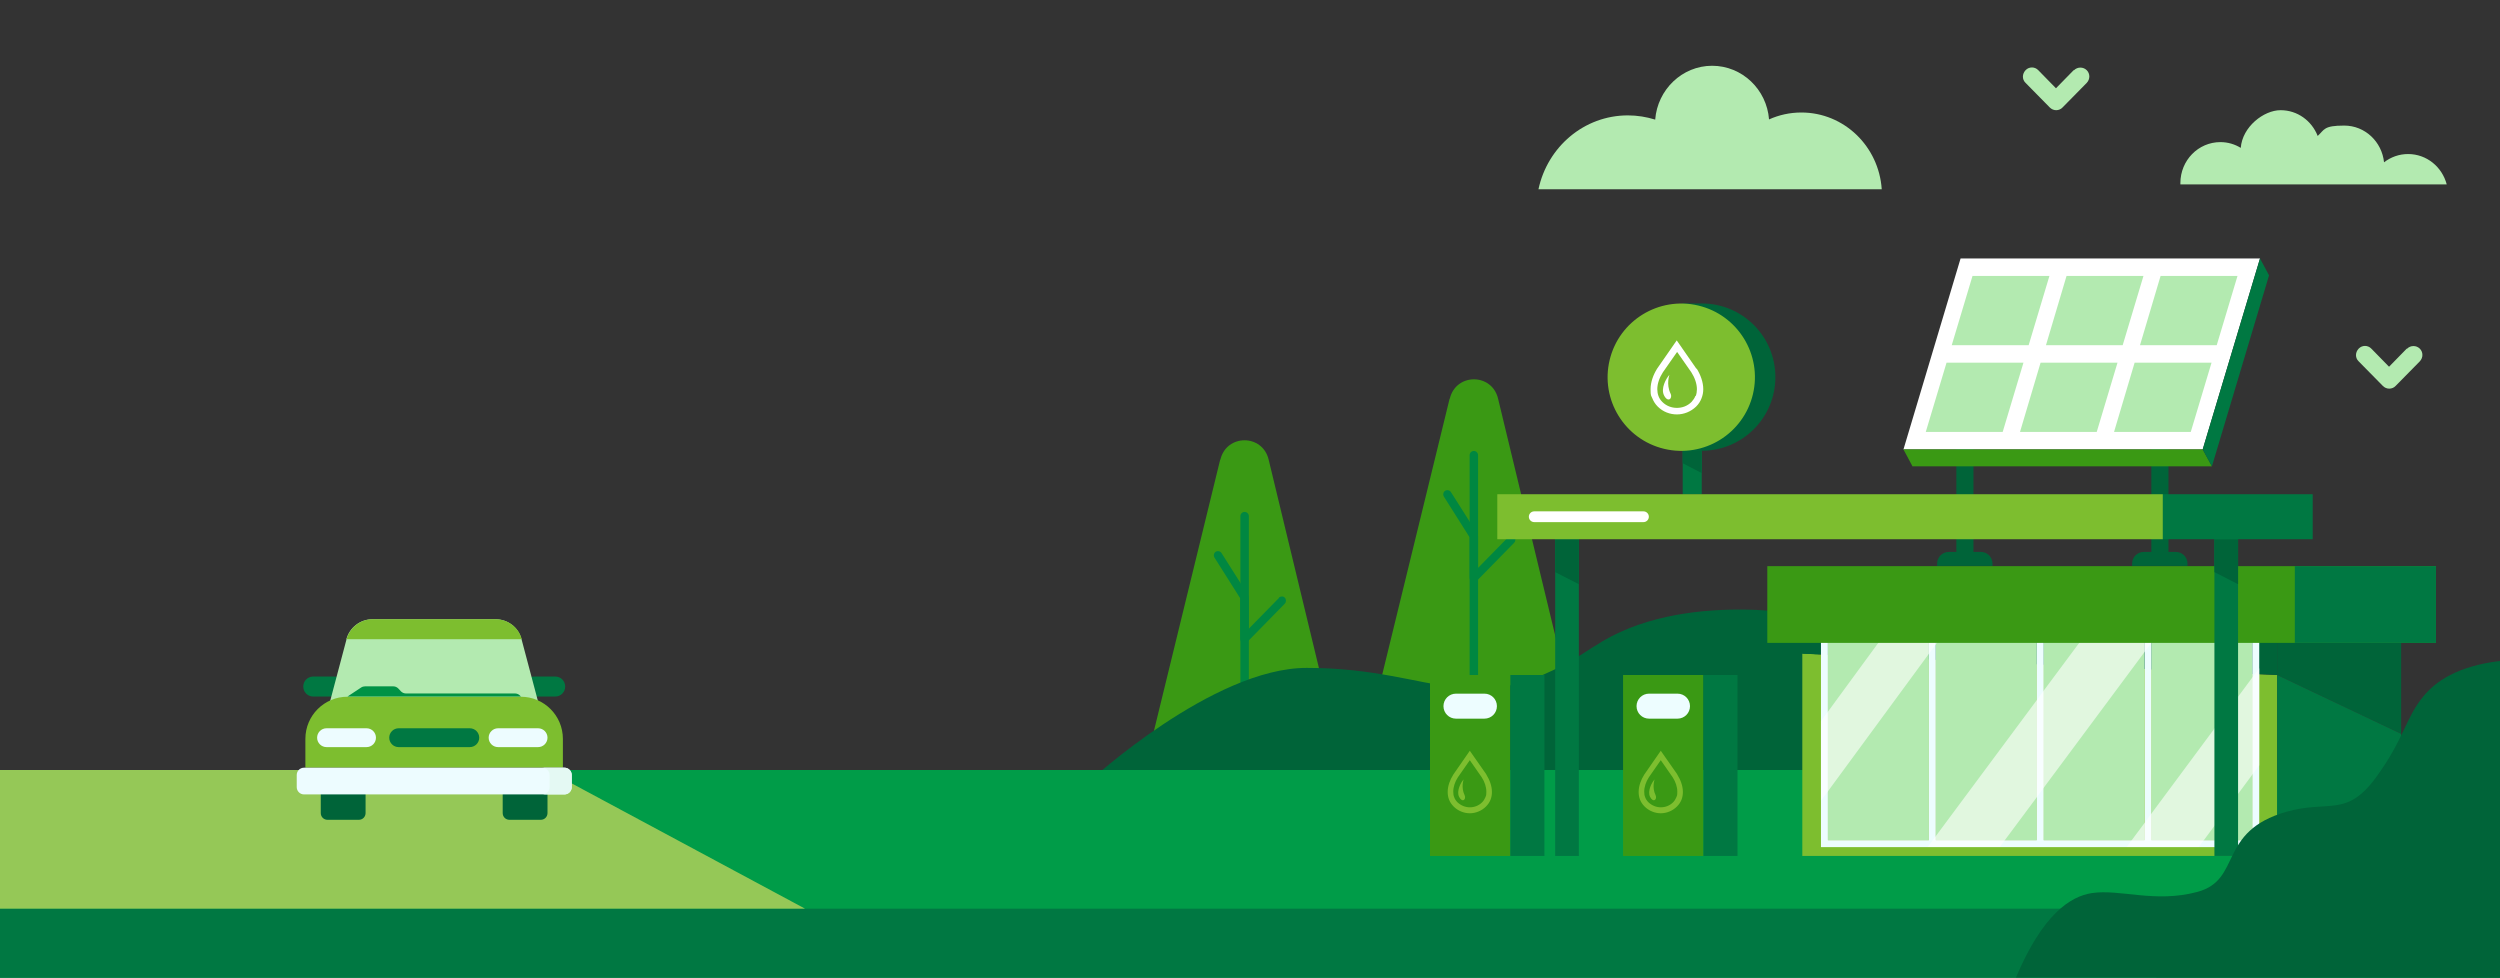
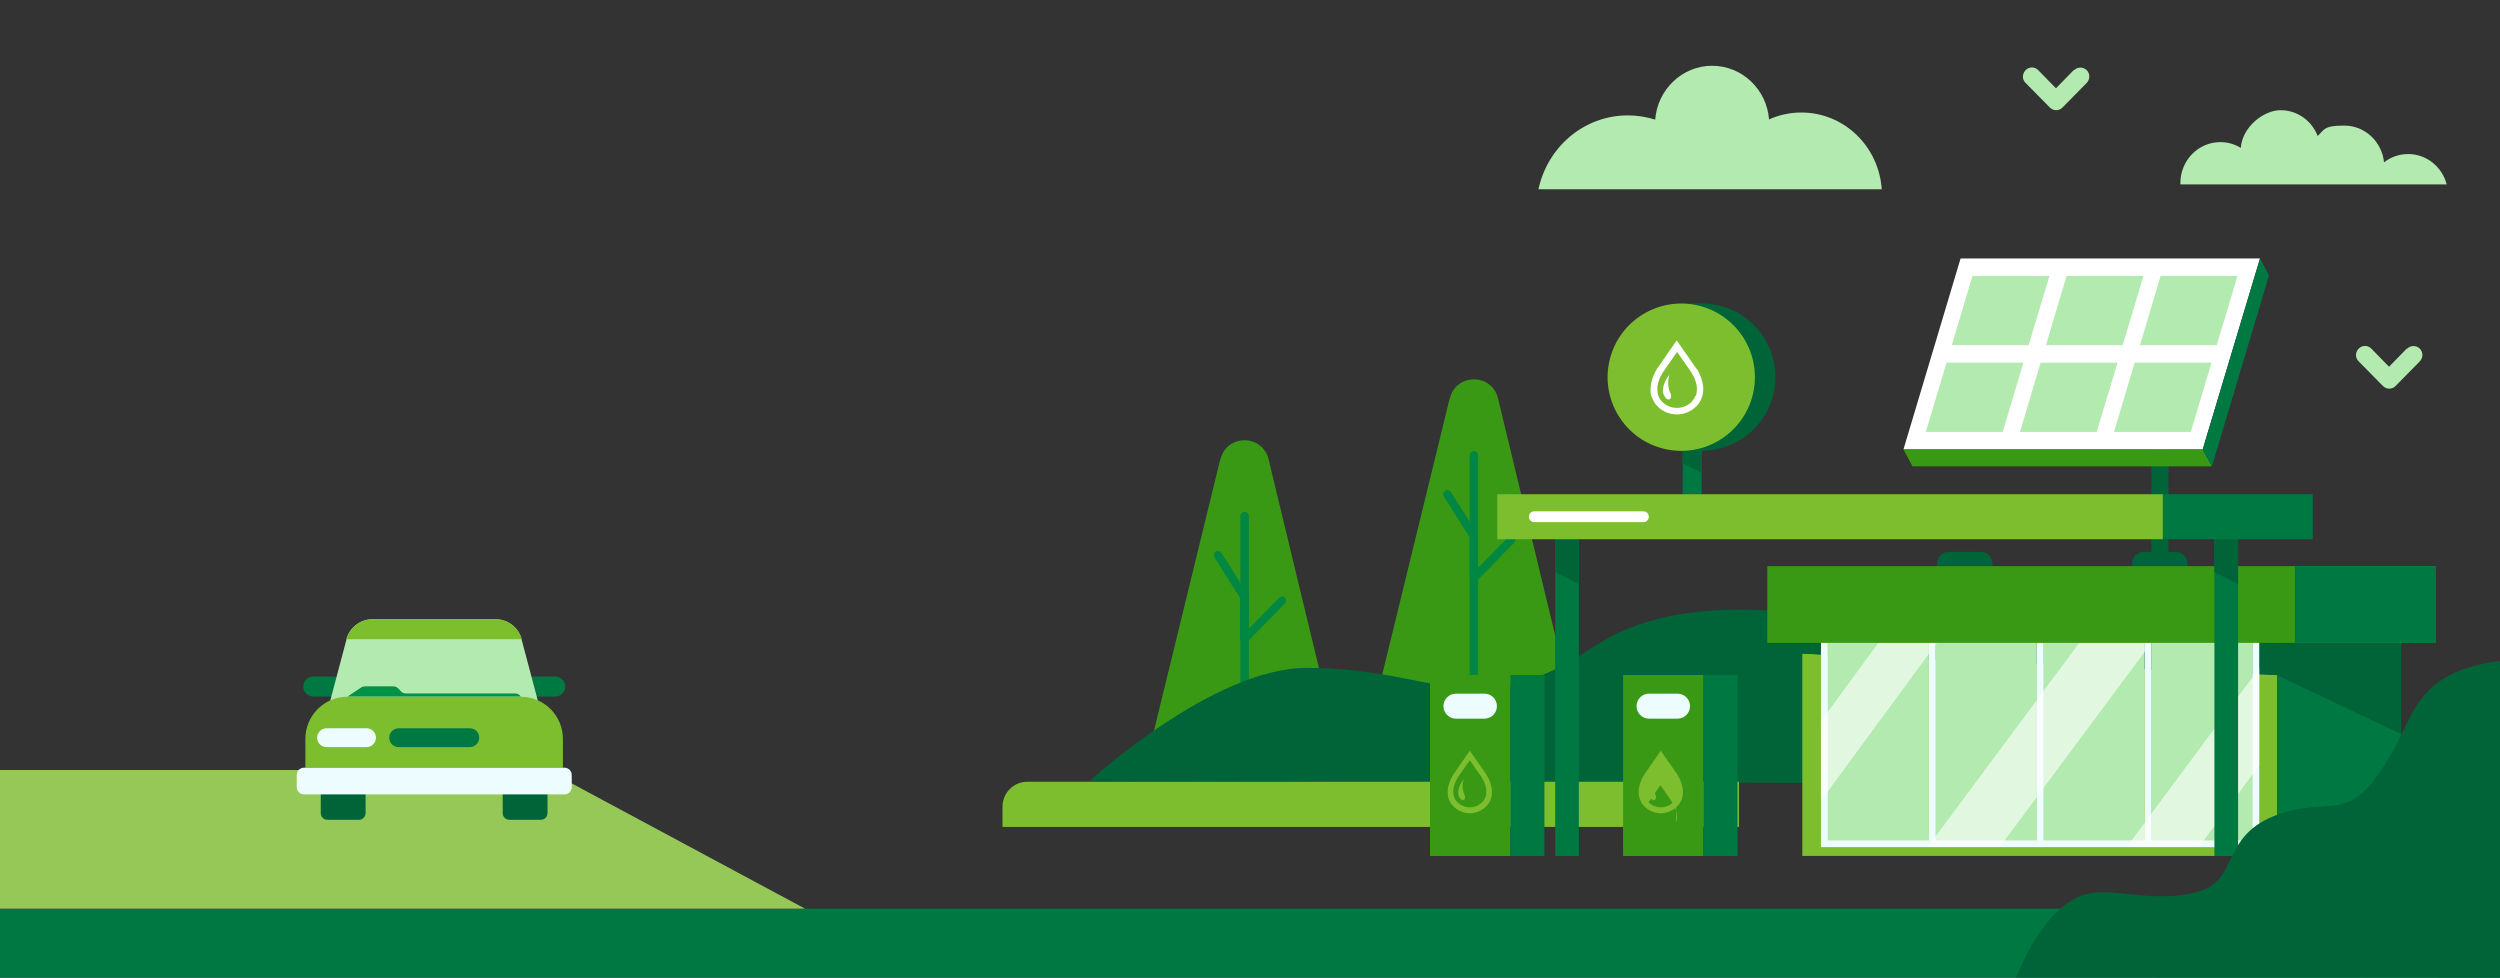
<svg xmlns="http://www.w3.org/2000/svg" id="_レイヤー_1" version="1.1" viewBox="0 0 1300 508.4">
  <rect x="0" y="0" width="1300" height="508.4" fill="#333333" stroke="none" />
  <defs>
    <style>
      .st0 {
        fill: #006439;
      }

      .st1 {
        fill: #3a9914;
      }

      .st2 {
        fill: #fff;
      }

      .st3 {
        fill: #edfdff;
      }

      .st4 {
        fill: #008741;
      }

      .st5 {
        fill: #009245;
      }

      .st6 {
        fill: #e4f9f3;
      }

      .st7 {
        fill: #95c857;
      }

      .st8 {
        fill: #009c48;
      }

      .st9 {
        fill: #007842;
      }

      .st10 {
        fill: #edfcff;
      }

      .st11 {
        fill: #7dbe2f;
      }

      .st12 {
        opacity: .6;
      }

      .st13 {
        fill: #b3eab0;
      }
    </style>
  </defs>
  <g>
    <g>
      <path class="st1" d="M634.5,239l-37.1,151.9,101.6,11-39.3-162.9c-3.2-13.4-21.9-13.4-25.1,0h0Z" />
      <path class="st4" d="M647.2,266.2c-1.2,0-2.2,1-2.2,2.2v96c0,1.2,1,2.2,2.2,2.2s2.2-1,2.2-2.2v-96c0-1.2-1-2.2-2.2-2.2Z" />
      <path class="st4" d="M665,311l-15.7,16v-16.4c0-.4-.1-.8-.3-1.2l-13.8-21.8c-.6-1-2-1.3-3-.7-1,.6-1.3,2-.7,3l13.4,21.2v21.1c0,.9.5,1.7,1.4,2,.3.1.5.2.8.2.6,0,1.1-.2,1.6-.7l19.4-19.8c.8-.9.8-2.2,0-3.1s-2.2-.8-3.1,0h0Z" />
    </g>
    <g>
      <path class="st1" d="M753.8,207.3l-37.1,151.9,101.6,11-39.3-162.9c-3.2-13.4-21.9-13.4-25.1,0h0Z" />
      <path class="st4" d="M766.4,234.5c-1.2,0-2.2,1-2.2,2.2v124.4c0,1.2,1,2.2,2.2,2.2s2.2-1,2.2-2.2v-124.4c0-1.2-1-2.2-2.2-2.2h0Z" />
      <path class="st4" d="M784.3,279.3l-15.7,16v-16.4c0-.4-.1-.8-.3-1.2l-13.8-21.8c-.6-1-2-1.3-3-.7-1,.6-1.3,2-.7,3l13.4,21.2v21.1c0,.9.5,1.7,1.4,2,.3.1.5.2.8.2.6,0,1.1-.2,1.6-.7l19.4-19.8c.8-.9.8-2.2,0-3.1-.9-.8-2.2-.8-3.1,0h0Z" />
    </g>
    <path class="st0" d="M829.1,336.1c45.7-30.6,116.3-15.3,116.3-15.3v86.3l-378.6-1.1s63.9-58.7,112.7-58.7c69.5,0,86.8,30.8,149.6-11.3h0Z" />
    <path class="st11" d="M534.2,406.5h370.1v23.5h-383v-10.6c0-7.1,5.8-12.9,12.9-12.9h0Z" />
  </g>
  <g>
-     <rect class="st8" y="400.4" width="1300" height="108" />
    <rect class="st9" y="472.5" width="1300" height="36" />
    <polygon class="st7" points="284.3 400.4 418.6 472.5 0 472.5 0 400.4 284.3 400.4" />
  </g>
  <g>
    <g>
      <path class="st9" d="M179.1,362.2h-16.2c-2.9,0-5.2-2.3-5.2-5.2h0c0-2.9,2.3-5.2,5.2-5.2h10.9c2.9,0,5.2,2.3,5.2,5.2v5.3h0Z" />
      <path class="st9" d="M272.5,362.2h16.2c2.9,0,5.2-2.3,5.2-5.2h0c0-2.9-2.3-5.2-5.2-5.2h-10.9c-2.9,0-5.2,2.3-5.2,5.2v5.3h0Z" />
      <g>
        <g>
          <path class="st0" d="M186.6,426.3h-16.3c-1.9,0-3.5-1.5-3.5-3.5v-18.1h23.3v18.1c0,1.9-1.5,3.5-3.5,3.5h0Z" />
          <path class="st0" d="M281.2,426.3h-16.3c-1.9,0-3.5-1.5-3.5-3.5v-18.1h23.3v18.1c0,1.9-1.5,3.5-3.5,3.5h0Z" />
        </g>
        <g>
          <path class="st13" d="M180.2,332.4l-10.8,40.7h112.6l-10.8-40.7c-1.6-6.2-7.2-10.4-13.6-10.4h-63.9c-6.4,0-11.9,4.3-13.6,10.4h0Z" />
          <path class="st11" d="M292.7,399.2h-133.9v-15c0-12.1,9.8-21.9,21.9-21.9h90.1c12.1,0,21.9,9.8,21.9,21.9v15h0Z" />
          <path class="st10" d="M293.5,413.1h-135.4c-2.1,0-3.8-1.7-3.8-3.8v-6.3c0-2.1,1.7-3.8,3.8-3.8h135.4c2.1,0,3.8,1.7,3.8,3.8v6.3c0,2.1-1.7,3.8-3.8,3.8Z" />
-           <path class="st6" d="M293.5,399.2h-11.5c2.1,0,3.8,1.7,3.8,3.8v6.3c0,2.1-1.7,3.8-3.8,3.8h11.5c2.1,0,3.8-1.7,3.8-3.8v-6.3c0-2.1-1.7-3.8-3.8-3.8Z" />
          <path class="st9" d="M207.3,378.7h37c2.7,0,4.9,2.2,4.9,4.9h0c0,2.7-2.2,4.9-4.9,4.9h-37c-2.7,0-4.9-2.2-4.9-4.9h0c0-2.7,2.2-4.9,4.9-4.9Z" />
-           <path class="st10" d="M259,378.7h20.8c2.7,0,4.9,2.2,4.9,4.9h0c0,2.7-2.2,4.9-4.9,4.9h-20.8c-2.7,0-4.9-2.2-4.9-4.9h0c0-2.7,2.2-4.9,4.9-4.9Z" />
          <path class="st10" d="M169.8,378.7h20.8c2.7,0,4.9,2.2,4.9,4.9h0c0,2.7-2.2,4.9-4.9,4.9h-20.8c-2.7,0-4.9-2.2-4.9-4.9h0c0-2.7,2.2-4.9,4.9-4.9Z" />
        </g>
      </g>
      <path class="st11" d="M257.7,322h-63.9c-6.4,0-11.9,4.3-13.6,10.4h91.1c-1.6-6.2-7.2-10.4-13.6-10.4h0Z" />
    </g>
    <path class="st5" d="M180.7,362.2l7.1-4.7c.6-.4,1.3-.6,2-.6h14.7c1,0,1.9.4,2.6,1.1l1.4,1.5c.7.7,1.6,1.1,2.6,1.1h56.7c1,0,2,.4,2.7,1.2l.4.4h-90.1Z" />
  </g>
  <g>
    <g>
-       <rect class="st0" x="1017.3" y="225.2" width="8.9" height="65.9" />
      <rect class="st0" x="1118.7" y="225.2" width="8.9" height="65.9" />
      <path class="st0" d="M1030,287h-16.6c-3.4,0-6.1,2.7-6.1,6.1v1.2h28.8v-1.2c0-3.4-2.7-6.1-6.1-6.1h0Z" />
      <path class="st0" d="M1131.4,287h-16.6c-3.4,0-6.1,2.7-6.1,6.1v1.2h28.8v-1.2c0-3.4-2.7-6.1-6.1-6.1h0Z" />
      <g>
        <polygon class="st2" points="989.8 233.7 1145.4 233.7 1175.2 134.4 1019.5 134.4 989.8 233.7" />
        <g>
          <polygon class="st13" points="1014.9 179.5 1054.9 179.5 1065.7 143.5 1025.7 143.5 1014.9 179.5" />
          <polygon class="st13" points="1001.4 224.6 1041.4 224.6 1052.2 188.6 1012.2 188.6 1001.4 224.6" />
        </g>
        <polygon class="st13" points="1063.9 179.5 1103.8 179.5 1114.6 143.5 1074.6 143.5 1063.9 179.5" />
        <polygon class="st13" points="1050.4 224.6 1090.3 224.6 1101.1 188.6 1061.1 188.6 1050.4 224.6" />
        <g>
          <polygon class="st13" points="1112.8 179.5 1152.7 179.5 1163.5 143.5 1123.5 143.5 1112.8 179.5" />
          <polygon class="st13" points="1099.3 224.6 1139.2 224.6 1150 188.6 1110 188.6 1099.3 224.6" />
        </g>
        <polygon class="st1" points="989.8 233.7 994.5 242.5 1150.2 242.5 1145.4 233.7 989.8 233.7" />
        <polygon class="st9" points="1145.4 233.7 1150.2 242.5 1179.9 143.2 1175.2 134.4 1145.4 233.7" />
      </g>
    </g>
    <rect class="st9" x="875" y="230" width="9.9" height="27.1" />
    <polygon class="st0" points="875 240.9 884.9 246 884.9 234.4 875 234.4 875 240.9" />
    <path class="st0" d="M884.9,157.8h-9.9v8.1c-9,7-21.4,17.9-21.4,30.2s12.4,23.2,21.4,30.2v8.1h9.9c21.1,0,38.3-17.1,38.3-38.3s-17.1-38.3-38.3-38.3h0Z" />
    <circle class="st11" cx="874.2" cy="196.1" r="38.3" transform="translate(480.9 1001.1) rotate(-76.6)" />
    <g>
      <polygon class="st11" points="937.2 339.9 937.2 445.1 1184.1 445.1 1184.1 351 937.2 339.9" />
      <polygon class="st0" points="1184.1 330.7 937.2 330.7 937.2 339.9 1184.1 351 1184.1 330.7" />
      <polygon class="st0" points="1184.1 330.7 1184.1 351 1248.6 381.6 1248.6 330.7 1184.1 330.7" />
      <polygon class="st9" points="1184.1 445.1 1248.6 445.1 1248.6 381.6 1184.1 351 1184.1 445.1" />
    </g>
    <g>
      <rect class="st13" x="950.5" y="332.4" width="52.5" height="104.4" />
      <rect class="st13" x="1006.6" y="332.4" width="52.5" height="104.4" />
      <rect class="st13" x="1062.6" y="332.4" width="52.5" height="104.4" />
      <rect class="st13" x="1118.7" y="332.4" width="52.5" height="104.4" />
      <path class="st3" d="M1118.7,328.9h-171.8v111.6h227.9v-111.6h-56.1ZM1171.2,436.9h-52.5v-104.4h52.5v104.4ZM1115.2,436.9h-52.5v-104.4h52.5v104.4ZM1059.1,436.9h-52.5v-104.4h52.5v104.4ZM1003,436.9h-52.5v-104.4h52.5v104.4h0Z" />
    </g>
    <g class="st12">
      <polygon class="st2" points="1003 340 1006.6 335.1 1008.5 332.4 1011.1 328.9 1006.6 328.9 1003 328.9 980.8 328.9 978.1 332.4 950.5 370.1 946.9 375 946.9 416.3 950.5 411.5 1003 340" />
      <polygon class="st2" points="1062.6 409.8 1115.2 339 1118.7 334.2 1120 332.4 1122.7 328.9 1118.7 328.9 1115.2 328.9 1085.2 328.9 1082.6 332.4 1062.6 359.3 1059.1 364.1 1006.6 434.8 1002.4 440.4 1003 440.4 1006.6 440.4 1039.9 440.4 1042.5 436.9 1059.1 414.6 1062.6 409.8" />
      <polygon class="st2" points="1171.2 352.3 1118.7 423.1 1115.2 427.9 1108.5 436.9 1105.9 440.4 1115.2 440.4 1118.7 440.4 1143.3 440.4 1146 436.9 1171.2 402.8 1174.8 398 1174.8 347.5 1171.2 352.3" />
    </g>
    <rect class="st1" x="743.6" y="351" width="41.8" height="94.1" />
    <rect class="st9" x="785.4" y="351" width="17.7" height="94.1" />
    <path class="st3" d="M771.9,373.7h-14.8c-3.6,0-6.5-2.9-6.5-6.5h0c0-3.6,2.9-6.5,6.5-6.5h14.8c3.6,0,6.5,2.9,6.5,6.5h0c0,3.6-2.9,6.5-6.5,6.5Z" />
    <rect class="st1" x="844" y="351" width="41.8" height="94.1" />
    <rect class="st9" x="885.8" y="351" width="17.7" height="94.1" />
    <path class="st3" d="M872.3,373.7h-14.8c-3.6,0-6.5-2.9-6.5-6.5h0c0-3.6,2.9-6.5,6.5-6.5h14.8c3.6,0,6.5,2.9,6.5,6.5h0c0,3.6-2.9,6.5-6.5,6.5Z" />
    <rect class="st1" x="919" y="294.4" width="347.7" height="39.9" />
    <rect class="st9" x="1193.3" y="294.4" width="73.4" height="39.9" />
    <rect class="st9" x="1151.5" y="263" width="12.3" height="182.1" />
    <g>
      <rect class="st9" x="808.7" y="263" width="12.3" height="182.1" />
      <polygon class="st0" points="808.7 280.4 808.7 297.5 821 303.8 821 280.4 808.7 280.4" />
      <polygon class="st0" points="1151.5 280.4 1151.5 297.5 1163.8 303.8 1163.8 280.4 1151.5 280.4" />
    </g>
    <g>
      <rect class="st11" x="778.6" y="257" width="346.1" height="23.4" />
      <rect class="st9" x="1124.7" y="257" width="77.9" height="23.4" />
      <path class="st2" d="M854.6,271.5h-56.8c-1.5,0-2.8-1.2-2.8-2.8h0c0-1.5,1.2-2.8,2.8-2.8h56.8c1.5,0,2.8,1.2,2.8,2.8h0c0,1.5-1.2,2.8-2.8,2.8Z" />
    </g>
    <g>
      <path class="st2" d="M882.1,191.7h0s0,0,0,0l-10.2-14.7-10.2,14.7h0c-2,3.2-3.4,7-3.4,10.7s.3,3.2.9,4.7c.6,1.5,1.5,3,2.8,4.3h0c2.8,2.8,6.4,4.1,10,4.1s7.2-1.4,10-4.1l-1.2,1.2,1.2-1.2c1.3-1.3,2.2-2.7,2.8-4.3.6-1.5.9-3.1.9-4.7,0-3.7-1.4-7.5-3.4-10.7h0ZM881.6,205.9c-.4,1.1-1.1,2.1-2,3.1l1.2-1.2-1.2,1.2c-2.1,2.1-4.8,3.1-7.6,3.1-2.8,0-5.5-1-7.6-3.1h0c-1-1-1.6-2-2-3.1s-.6-2.3-.6-3.5c0-2.9,1.1-6,2.9-8.8l7.4-10.6,7.4,10.6c1.8,2.8,2.9,6,2.9,8.8,0,1.2-.2,2.4-.6,3.5h0Z" />
      <path class="st2" d="M868.1,194.9c-1.8,2-4.6,7.1-2.8,10.7,2,4,4.6,1.6,3.4-.9-2.4-4.9-.6-9.8-.6-9.8h0Z" />
    </g>
    <g>
      <path class="st11" d="M772.9,402.7h0s0,0,0,0l-8.6-12.3-8.6,12.4h0c-1.7,2.7-2.9,5.9-2.9,9,0,1.4.2,2.7.7,4,.5,1.3,1.3,2.5,2.4,3.6h0c2.3,2.3,5.4,3.5,8.4,3.5s6.1-1.2,8.4-3.5l-1,1,1-1c1.1-1.1,1.9-2.3,2.4-3.6.5-1.3.7-2.6.7-4,0-3.1-1.2-6.3-2.9-9h0ZM772.4,414.6c-.4.9-.9,1.8-1.7,2.6l1-1-1,1c-1.8,1.8-4.1,2.6-6.4,2.6s-4.6-.9-6.4-2.6h0c-.8-.8-1.4-1.7-1.7-2.6-.4-.9-.5-1.9-.5-3,0-2.4.9-5.1,2.4-7.4l6.2-8.9,6.2,8.9c1.5,2.3,2.4,5,2.4,7.4s-.2,2-.5,3h0Z" />
      <path class="st11" d="M761.1,405.3c-1.5,1.6-3.8,6-2.4,9,1.7,3.4,3.9,1.4,2.9-.8-2-4.1-.5-8.2-.5-8.2h0Z" />
    </g>
    <g>
-       <path class="st11" d="M872.2,402.7h0s0,0,0,0l-8.6-12.3-8.6,12.4h0c-1.7,2.7-2.9,5.9-2.9,9,0,1.4.2,2.7.7,4,.5,1.3,1.3,2.5,2.4,3.6h0c2.3,2.3,5.4,3.5,8.4,3.5s6.1-1.2,8.4-3.5l-1,1,1-1c1.1-1.1,1.9-2.3,2.4-3.6.5-1.3.7-2.6.7-4,0-3.1-1.2-6.3-2.9-9h0ZM871.7,414.6c-.4.9-.9,1.8-1.7,2.6l1-1-1,1c-1.8,1.8-4.1,2.6-6.4,2.6s-4.6-.9-6.4-2.6h0c-.8-.8-1.4-1.7-1.7-2.6-.4-.9-.5-1.9-.5-3,0-2.4.9-5.1,2.4-7.4l6.2-8.9,6.2,8.9c1.5,2.3,2.4,5,2.4,7.4s-.2,2-.5,3h0Z" />
+       <path class="st11" d="M872.2,402.7h0s0,0,0,0l-8.6-12.3-8.6,12.4h0c-1.7,2.7-2.9,5.9-2.9,9,0,1.4.2,2.7.7,4,.5,1.3,1.3,2.5,2.4,3.6h0c2.3,2.3,5.4,3.5,8.4,3.5s6.1-1.2,8.4-3.5l-1,1,1-1c1.1-1.1,1.9-2.3,2.4-3.6.5-1.3.7-2.6.7-4,0-3.1-1.2-6.3-2.9-9h0ZM871.7,414.6c-.4.9-.9,1.8-1.7,2.6l1-1-1,1c-1.8,1.8-4.1,2.6-6.4,2.6s-4.6-.9-6.4-2.6h0l6.2-8.9,6.2,8.9c1.5,2.3,2.4,5,2.4,7.4s-.2,2-.5,3h0Z" />
      <path class="st11" d="M860.4,405.3c-1.5,1.6-3.8,6-2.4,9,1.7,3.4,3.9,1.4,2.9-.8-2-4.1-.5-8.2-.5-8.2h0Z" />
    </g>
  </g>
  <path class="st0" d="M1300,343.7c-22.5,2.7-33.6,10.9-39.6,18.1-9.7,11.6-10.2,22.5-25,42.6-15.3,20.8-24.5,11.5-46.4,17.7-36.1,10.3-22.9,35.4-46.4,41.7-22,5.9-40.2-1.6-54.8.6-11.2,1.7-25.6,11-39.5,43.9h56.7c63.7,0,131.3,0,195,.1v-164.7h0Z" />
  <g>
    <path class="st13" d="M1252.2,80.1c-4.7,0-9,1.6-12.5,4.3-1.1-10.7-9.9-19.1-20.7-19.1s-10.2,2.1-13.8,5.4c-3.1-7.9-10.5-13.4-19.3-13.4s-19.9,8.7-20.7,19.6c-3.1-1.9-6.7-3-10.6-3-11.5,0-20.8,9.5-20.8,21.3v.7h138.5c-2.4-9.1-10.4-15.8-20.1-15.8h0Z" />
    <path class="st13" d="M936.7,58.5c-6,0-11.7,1.3-16.8,3.6-1.2-15.6-14-27.9-29.6-27.9s-28.4,12.4-29.6,28c-4.5-1.4-9.3-2.2-14.2-2.2-22.8,0-41.8,16.4-46.5,38.4h178.5c-1.5-22.3-19.6-39.9-41.8-39.9h0Z" />
    <path class="st13" d="M1251.5,181.3l-9.2,9.4-9.2-9.4c-1.8-1.9-4.8-1.9-6.6,0s-1.9,4.8,0,6.6l12.6,12.8c.9.9,2.1,1.4,3.3,1.4s2.5-.5,3.3-1.4l12.6-12.8c1.8-1.9,1.8-4.8,0-6.6s-4.8-1.8-6.6,0h0Z" />
    <path class="st13" d="M1078.3,36.5l-9.2,9.4-9.2-9.4c-1.8-1.9-4.8-1.9-6.6,0s-1.9,4.8,0,6.6l12.6,12.8c.9.9,2.1,1.4,3.3,1.4s2.5-.5,3.3-1.4l12.6-12.8c1.8-1.9,1.8-4.8,0-6.6-1.8-1.8-4.8-1.8-6.6,0h0Z" />
  </g>
</svg>